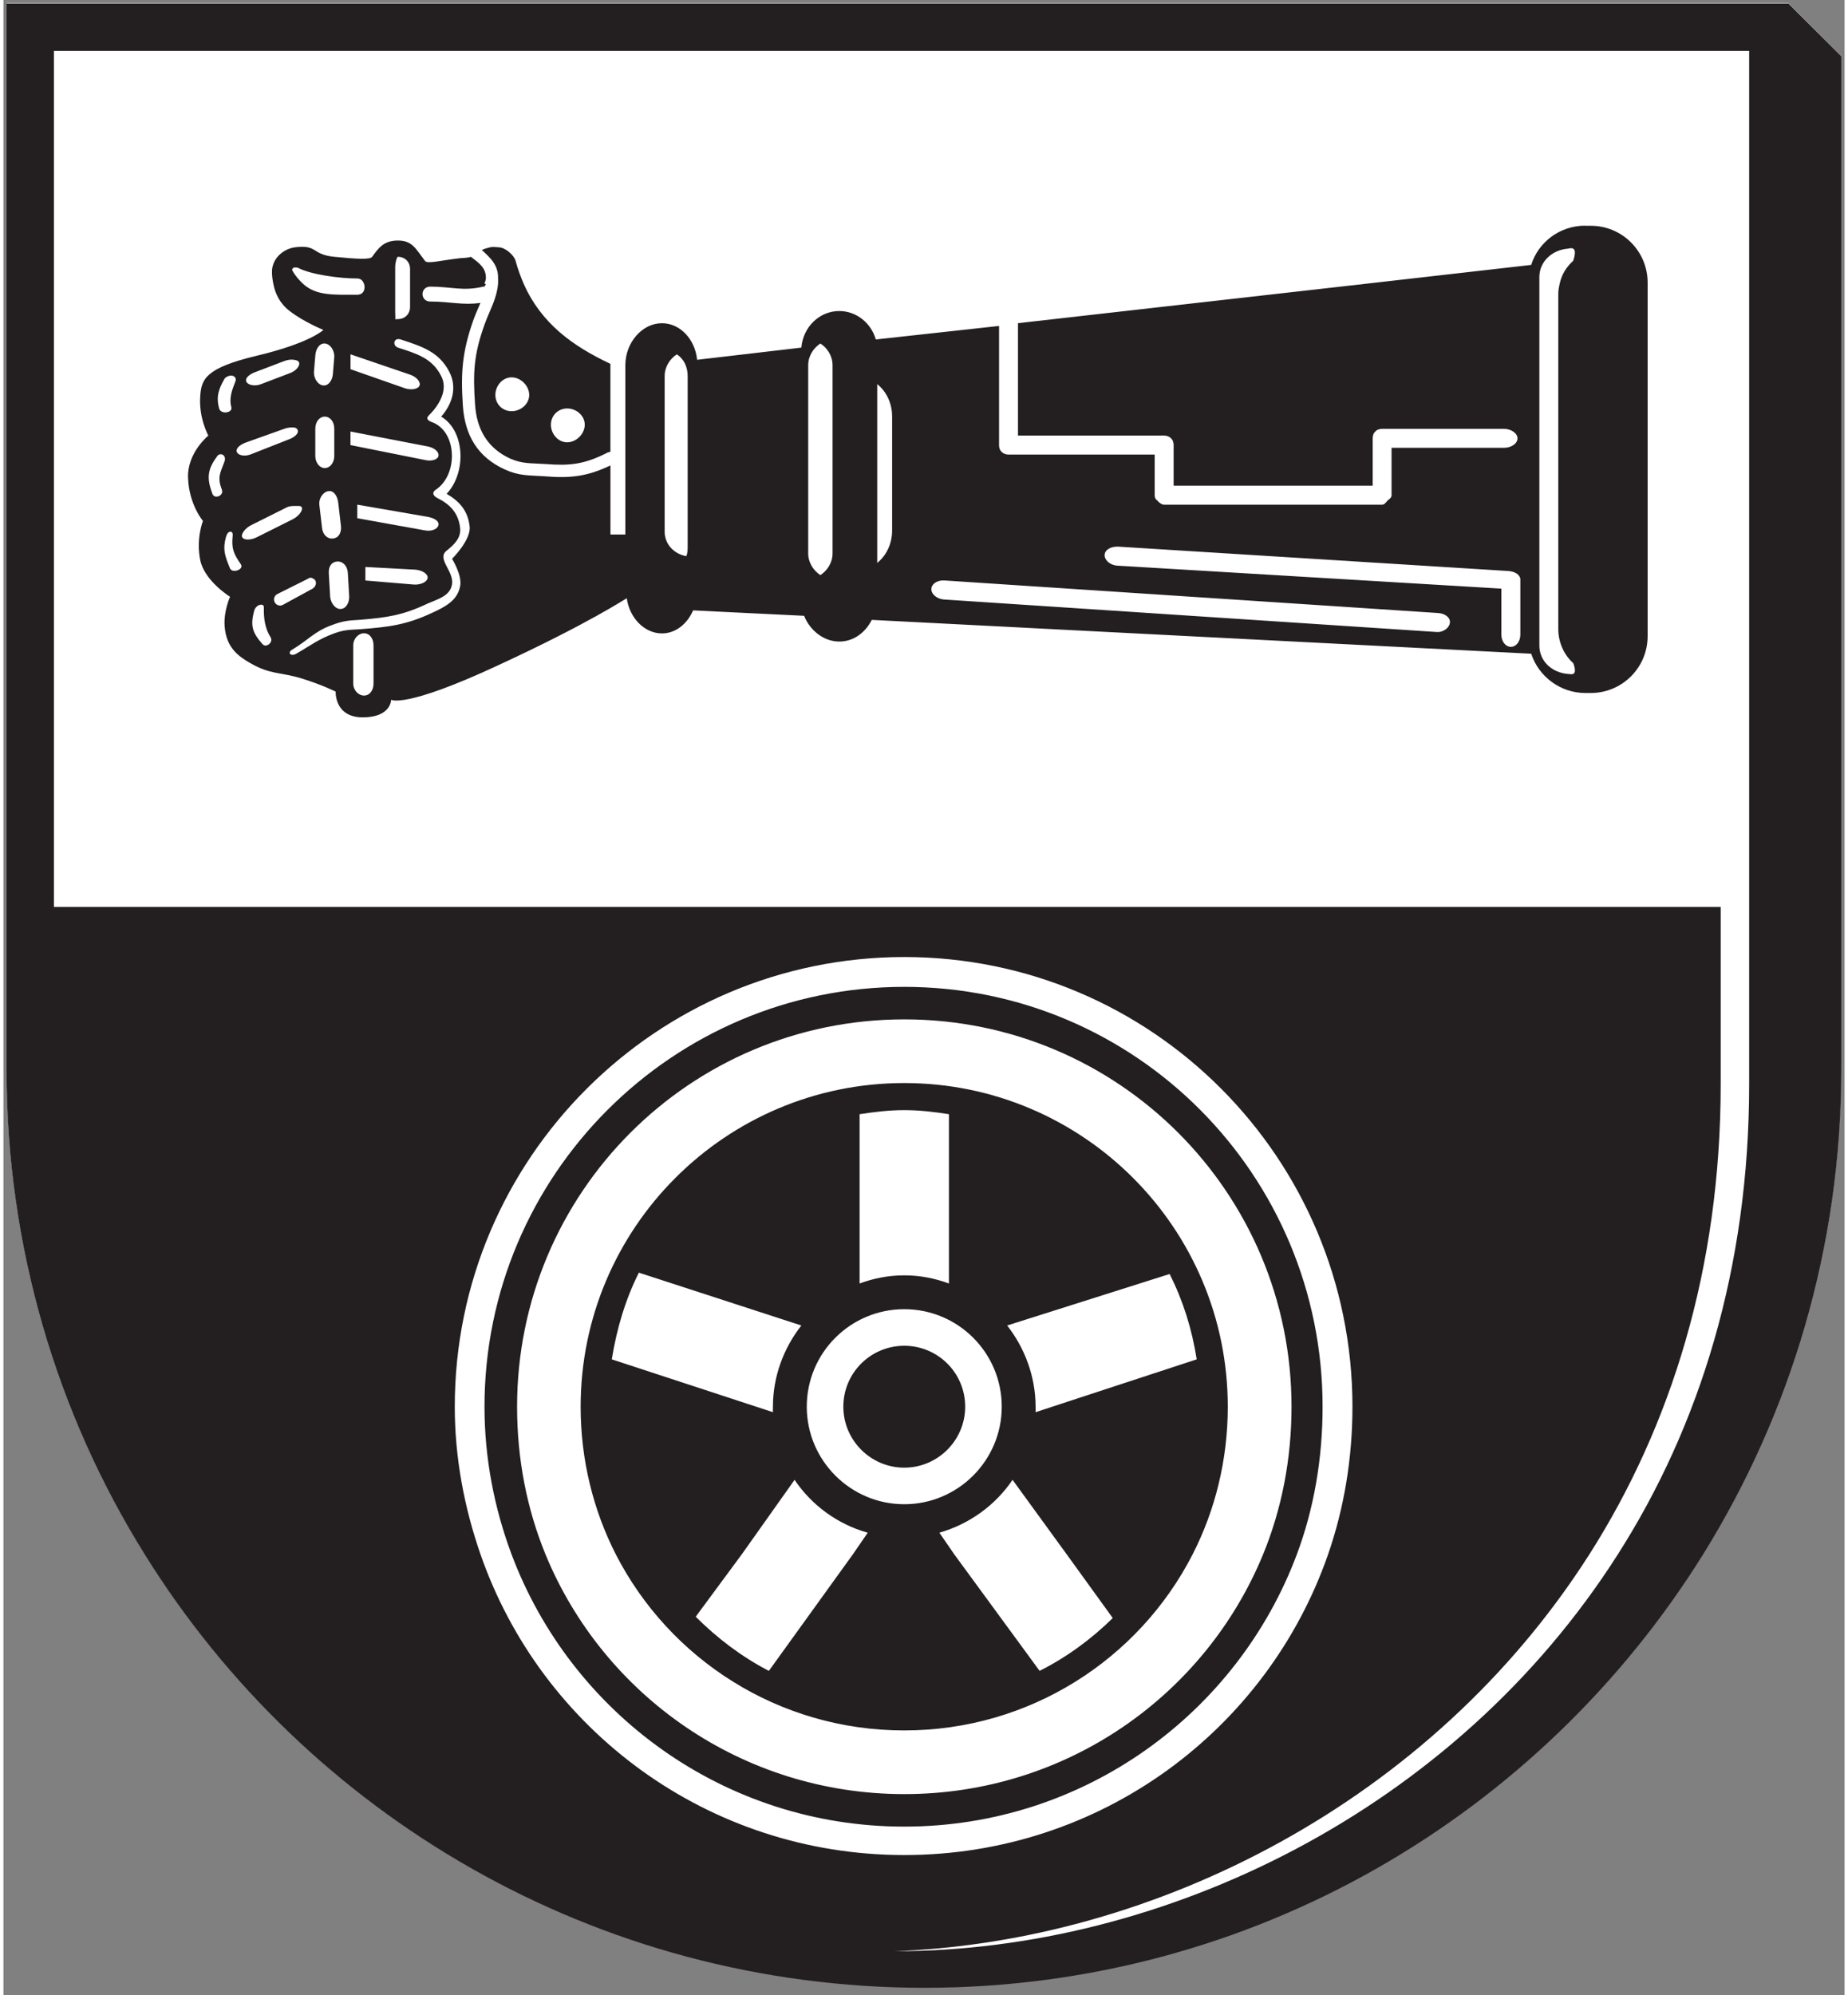
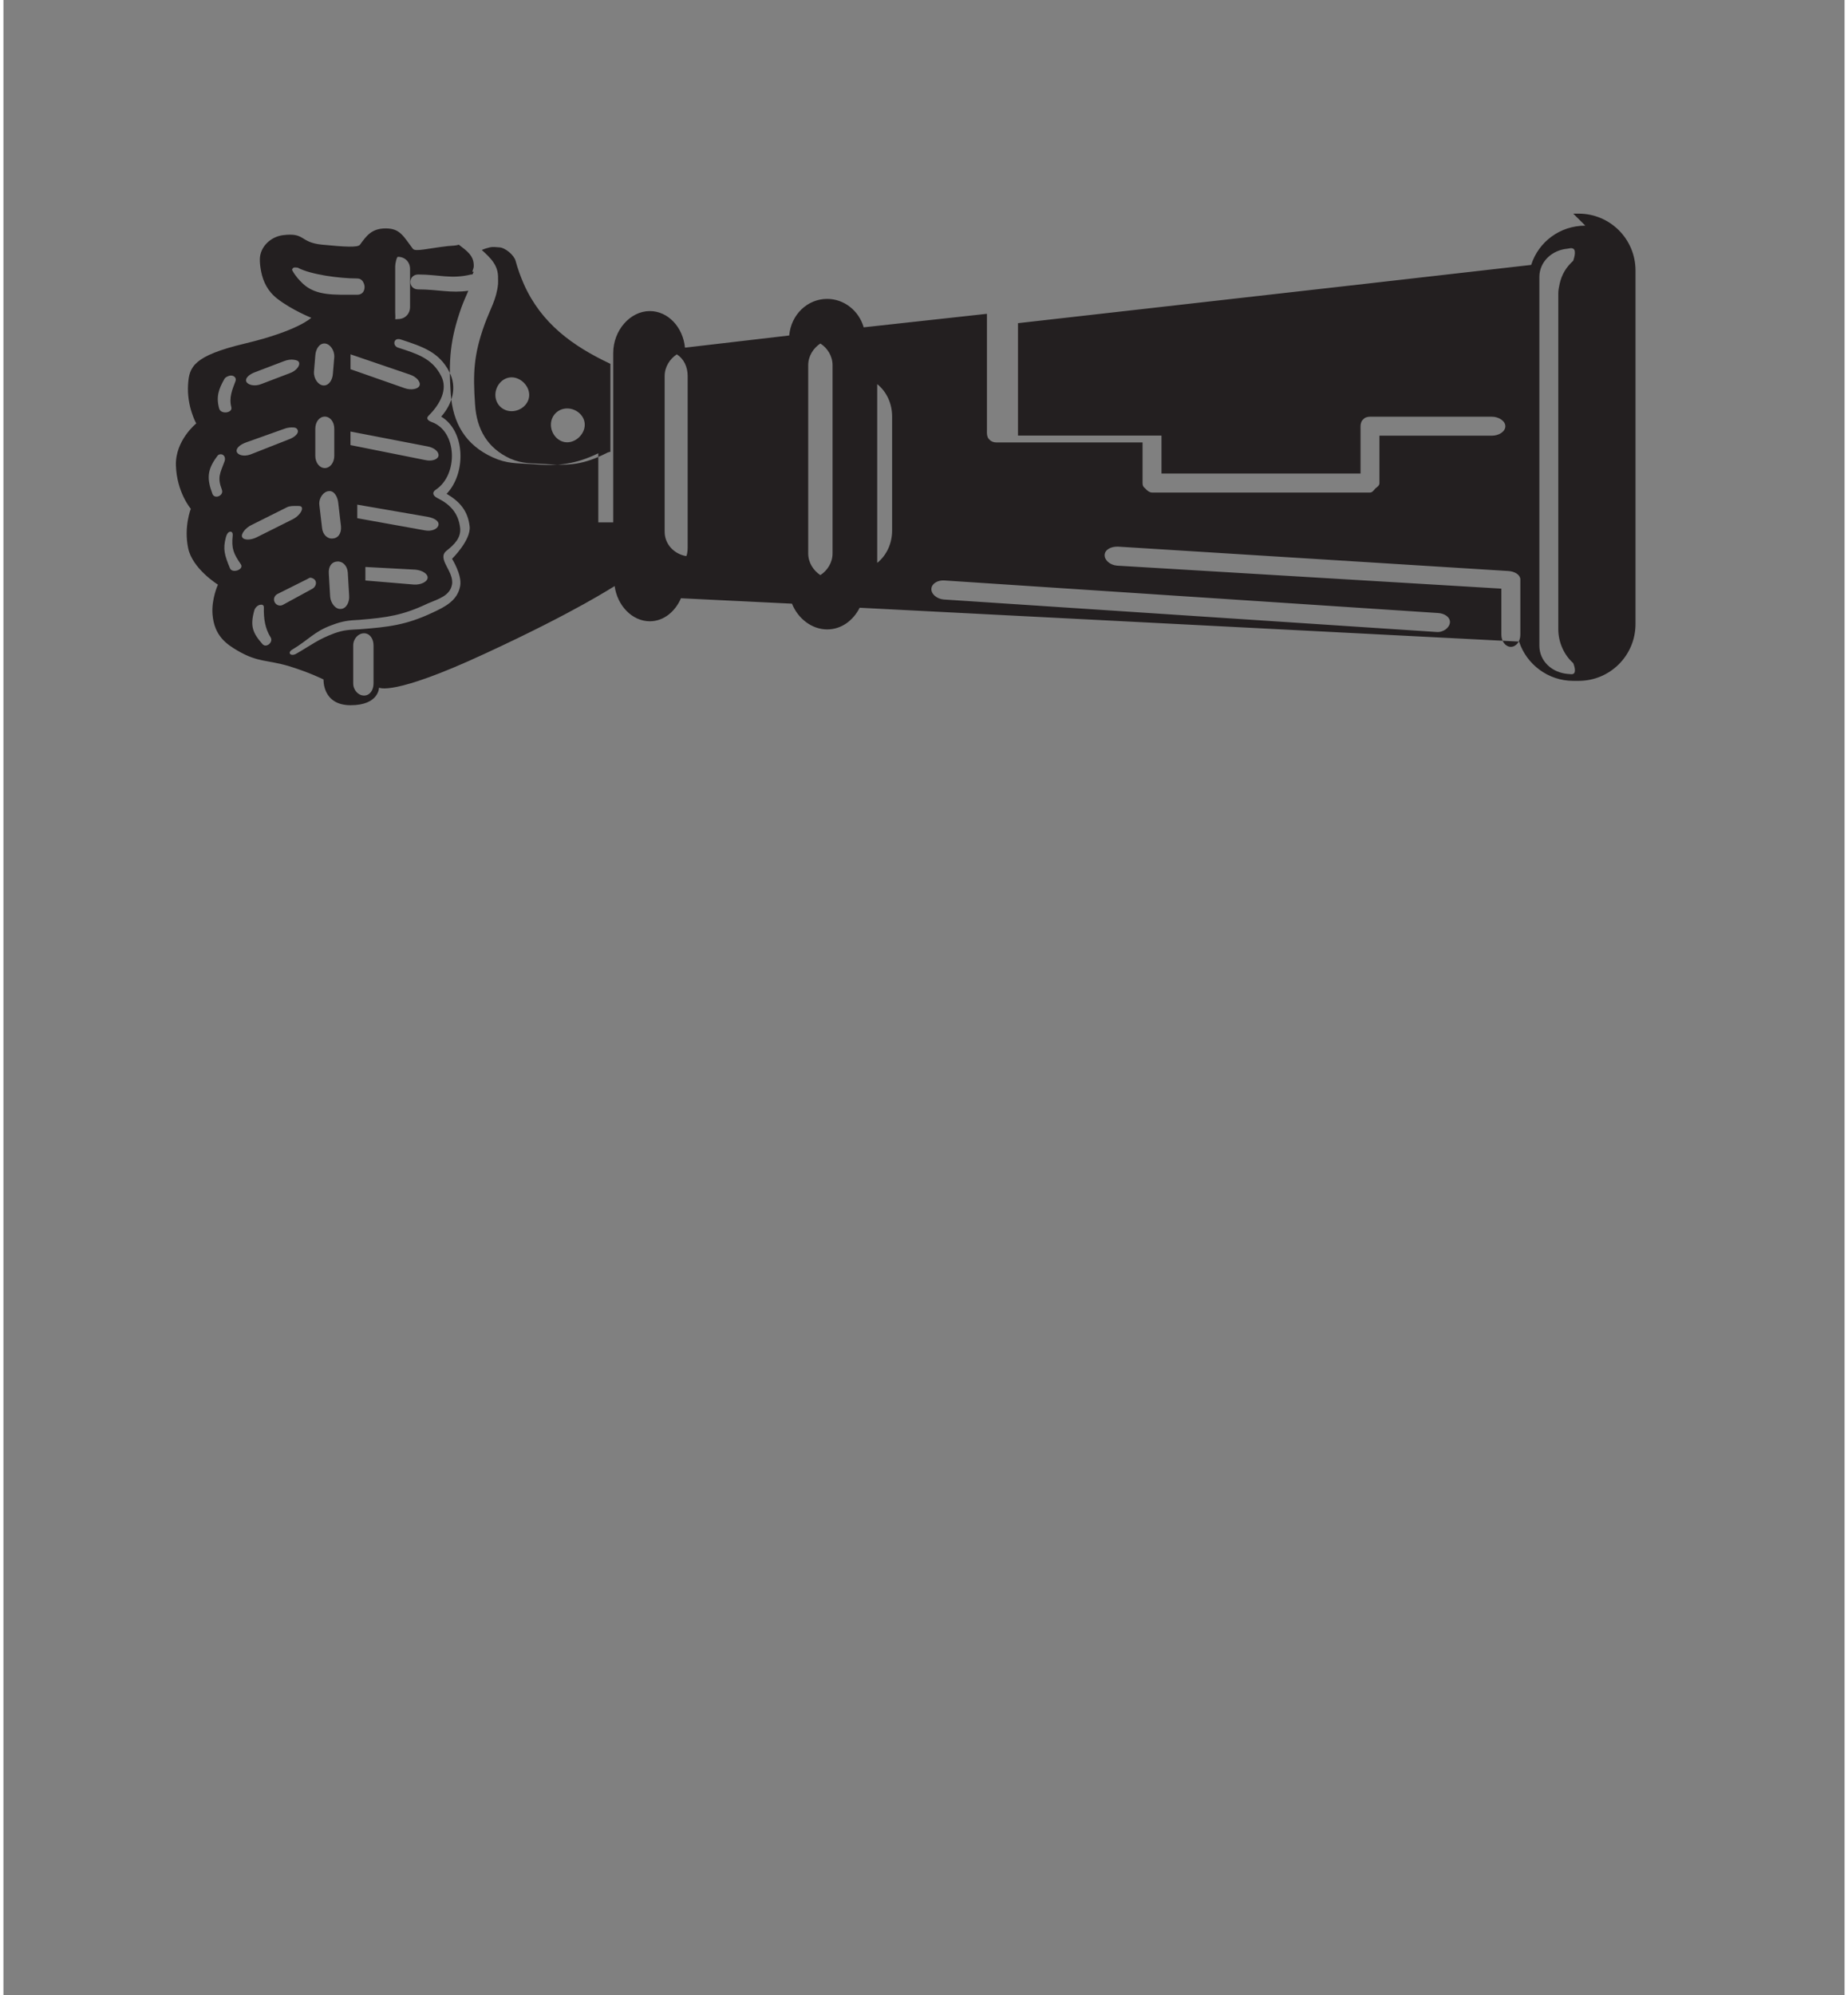
<svg xmlns="http://www.w3.org/2000/svg" width="474.354" height="512" viewBox="5.19 5.19 463.98 502.67 ">
  <rect x="5.19" y="5.19" width="463.98" height="502.67" fill="#808080" stroke="none" />
  <g transform="matrix(10.919 0 0 10.919 -4023.137 -5278.719)">
-     <path fill="#fff" d="m410.123,483.99 1.215,1.222 0,23.392c0,11.693-9.476,21.165-21.166,21.165-11.691,0-21.168-9.473-21.168-21.165v-24.615h41.119" />
    <g fill="#231f20" fill-rule="evenodd">
-       <path d="m369,484 0,24.594c0,4.103 1.167,7.947 3.188,11.188 3.736,6.008 10.411,10 18,10 7.588,0 14.232-4 17.969-10 2.02-3.248 3.188-7.085 3.188-11.188v-23.375l-1.219-1.219h-41.125zm1.094,1.094 39.125,0 0,23.844c0,4.245-1.145,7.889-3.031,10.844-3.779,5.933-10.5,9.156-16.688,9.156 6.001-.225 12.386-3.441 16.031-9.156 1.886-2.962 3.031-6.599 3.031-10.844v-4.094h-38.469v-19.75zm19.625,20.906c5.723,0 10.344,4.652 10.344,10.375 0,1.192-.193,2.341-.562,3.406-1.407,4.05-5.25,6.938-9.781,6.938-4.53,0-8.374-2.888-9.781-6.938-.37-1.065-.594-2.214-.594-3.406 0-5.723 4.654-10.375 10.375-10.375zm0,.688c-5.344,0-9.688,4.34-9.688,9.688 0,1.192 .229,2.349 .625,3.406 1.375,3.667 4.914,6.281 9.062,6.281 4.149,0 7.688-2.614 9.062-6.281 .396-1.058 .594-2.214 .594-3.406 0-5.348-4.311-9.688-9.656-9.688zm0,.75c4.941,0 8.938,3.995 8.938,8.938 0,1.2-.225,2.356-.656,3.406-1.339,3.255-4.544,5.531-8.281,5.531-3.736,0-6.942-2.276-8.281-5.531-.431-1.05-.656-2.206-.656-3.406 0-4.942 3.996-8.938 8.938-8.938zm0,1.469c-4.124,0-7.469,3.344-7.469,7.469 0,1.222 .291,2.386 .812,3.406 1.238,2.415 3.756,4.062 6.656,4.062 2.9,0 5.42-1.647 6.656-4.062 .522-1.02 .812-2.184 .812-3.406 0-4.125-3.344-7.469-7.469-7.469zm0,.625c.355,0 .691,.041 1.031,.094v3.906c-.325-.12-.665-.188-1.031-.188-.365,0-.706,.068-1.031,.188v-3.906c.34-.052 .677-.094 1.031-.094zm-6.125,3.75 3.75,1.219c-.405,.517-.656,1.17-.656,1.875 0,.037-.002,.087 0,.125l-3.719-1.219c.113-.705 .315-1.385 .625-2zm12.25,.031c.309,.615 .514,1.264 .625,1.969l-3.719,1.219c.002-.037 0-.087 0-.125 0-.705-.256-1.365-.656-1.875l3.75-1.188zm-6.125,.812c1.242,0 2.25,1.005 2.25,2.25 0,1.238-1.008,2.25-2.25,2.25-1.241,0-2.25-1.012-2.25-2.25 0-1.245 1.009-2.25 2.25-2.25zm0,.844c-.776,0-1.406,.626-1.406,1.406 0,.772 .63,1.406 1.406,1.406 .777,0 1.406-.634 1.406-1.406 0-.78-.629-1.406-1.406-1.406zm-2.531,3.094c.395,.585 .991,1.024 1.688,1.219l-.344,.5-1.938,2.688c-.624-.323-1.194-.755-1.688-1.25l1.062-1.438 1.219-1.719zm5.031,0 1.25,1.719 1.062,1.469c-.494,.487-1.064,.904-1.688,1.219l-1.969-2.688-.344-.5c.699-.203 1.291-.634 1.688-1.219z" />
-       <path d="m405.438,489.125c-.585,0-1.081,.374-1.25,.906l-3.844,.438-8,.906v2.594h3.312c.016,0 .016-.007 .031,0 .009-.007 .021,0 .031,0 .055,0 .117,.018 .156,.062 .046,.037 .062,.104 .062,.156 0,.015 .002,.024 0,.031 .001,.015 0,.016 0,.031v.875h4.594v-1.031c0-.015-.002-.016 0-.031-.002-.007 0-.016 0-.031 0-.052 .016-.119 .062-.156 .037-.045 .1-.062 .156-.062 .009,0 .021,0 .031,0 .014,0 .016,0 .031,0h2.75c.16,0 .312,.099 .312,.219 0,.128-.152,.219-.312,.219h-2.594v1c0,.015 .001,.048 0,.062 .001,.007 0,.024 0,.031 0,.06-.049,.087-.094,.125-.039,.045-.07,.094-.125,.094-.01,0-.022,0-.031,0-.015,0-.018,0-.031,0h-4.906c-.015,0-.017,0-.031,0-.01,0-.023,0-.031,0-.056,0-.119-.049-.156-.094-.046-.037-.062-.065-.062-.125 0-.007-.001-.024 0-.031-.001-.015 0-.048 0-.062v-.844h-3.312c-.015,0-.048,0-.062,0-.055,0-.117-.018-.156-.062-.045-.037-.062-.096-.062-.156 0-.007-.002-.024 0-.031-.002-.015 0-.016 0-.031v-2.688l-2.844,.312c-.111-.383-.451-.656-.844-.656-.455,0-.834,.364-.875,.844l-2.406,.281c-.046-.472-.39-.844-.812-.844-.453,0-.844,.444-.844,.969v3.906h-.344v-1.594c-.53,.255-.929,.302-1.531,.25-.361-.023-.576-.006-.906-.156-.626-.285-.922-.786-.969-1.469-.052-.772-.015-1.258 .25-2 .052-.142 .11-.263 .156-.375-.401,.06-.709-.031-1.156-.031-.242,0-.242-.344 0-.344 .469,0 .762,.112 1.219,0 .015,0 .016,0 .031,0l.031-.062h-.031c.005-.045 .03-.08 .031-.125 .009-.247-.158-.357-.344-.5-.065,.022-.156,.024-.25,.031-.456,.052-.759,.138-.812,.062-.221-.292-.296-.469-.625-.469-.328,0-.446,.172-.594,.375-.045,.068-.346,.052-.875,0-.527-.052-.38-.286-.906-.219-.282,.037-.531,.27-.531,.562 0,.09 .011,.184 .031,.281 .044,.225 .15,.453 .375,.625 .328,.255 .781,.438 .781,.438 0,0-.302,.301-1.531,.594-1.194,.285-1.285,.54-1.312,.938-.035,.51 .188,.906 .188,.906 0,0-.487,.391-.469,.969 .02,.623 .344,1 .344,1 0,0-.164,.411-.062,.906 .098,.48 .688,.844 .688,.844 0,0-.154,.335-.125,.688 .041,.495 .321,.686 .594,.844 .459,.263 .664,.201 1.156,.344 .492,.15 .812,.312 .812,.312 0,0-.031,.594 .625,.594 .656,0 .656-.406 .656-.406 0,0 .306,.209 2.438-.781 2.131-.983 2.989-1.562 3-1.562 .061,.45 .404,.812 .812,.812 .321,0 .585-.224 .719-.531l2.562,.125c.134,.338 .453,.594 .812,.594 .33,0 .601-.207 .75-.5l15.219,.781c.172,.525 .67,.906 1.25,.906h.125c.724,0 1.312-.585 1.312-1.312v-8.125-.031c0-.728-.589-1.312-1.312-1.312h-.125zm-25.281,.5c-.064,.016-.135,.036-.188,.062 .207,.188 .385,.356 .375,.656-.001,.037 .004,.08 0,.125-.033,.352-.18,.578-.312,.938-.25,.698-.269,1.116-.219,1.844 .037,.578 .29,1.01 .812,1.25 .295,.128 .489,.102 .812,.125 .566,.045 .896,.005 1.406-.25 .021-.015 .074-.031 .094-.031v-2.031c-.877-.412-1.597-.936-2-1.844-.074-.172-.135-.336-.188-.531-.036-.135-.239-.305-.375-.312-.093-.007-.155-.016-.219,0zm24.875,.031c.048-.007 .081-.022 .125,0 .09,.045 0,.281 0,.281-.158,.142-.265,.314-.312,.531-.015,.068-.031,.144-.031,.219v7.75c0,.3 .133,.594 .344,.781 0,0 .09,.205 0,.25-.044,.015-.077,0-.125,0-.36-.03-.656-.289-.656-.656v-8.344-.156c0-.36 .296-.626 .656-.656zm-27,.188c.161,0 .281,.116 .281,.281v.344 .531c0,.165-.12,.281-.281,.281-.022,0-.041,.007-.062,0 .008-.052 0-.096 0-.156v-.656-.406c0-.068 .036-.219 .062-.219zm-2.406,.25c.018-.009 .049-.003 .094,0 .287,.158 .96,.25 1.375,.25 .09,0 .134,.065 .156,.125 .037,.105-.005,.25-.156,.25-.541,0-.944,.028-1.25-.25-.086-.083-.177-.177-.25-.312-.014-.026 .013-.053 .031-.062zm2.375,1.656c.023-.01 .059-.011 .094,0 .5,.165 .886,.285 1.125,.75 .181,.352 .076,.731-.188,1.031 .562,.338 .578,1.309 .125,1.781 .292,.172 .489,.383 .531,.75 .037,.315-.406,.75-.406,.75 0,0 .234,.37 .188,.625-.061,.338-.344,.482-.656,.625-.596,.278-.994,.323-1.656,.375-.251,.015-.359,.011-.594,.094-.38,.142-.522,.266-.875,.469-.126,.075-.22-.019-.094-.094 .366-.217 .512-.42 .906-.562 .258-.098 .38-.11 .656-.125 .631-.052 .994-.105 1.562-.375 .244-.105 .514-.175 .562-.438 .054-.307-.362-.594-.125-.781 .179-.142 .34-.299 .312-.531-.041-.338-.226-.537-.531-.688-.098-.052-.122-.128-.031-.188 .524-.345 .499-1.353-.094-1.562-.098-.037-.136-.089-.062-.156 .255-.255 .441-.599 .281-.906-.209-.412-.562-.514-1-.656-.104-.039-.1-.158-.031-.188zm-1.656,.094c.121,.007 .226,.155 .219,.312l-.031,.375c-.007,.158-.098,.289-.219,.281-.12-.007-.226-.155-.219-.312l.031-.375c.009-.158 .098-.289 .219-.281zm11.438,0c.163,.105 .281,.29 .281,.5v4.344c0,.21-.119,.395-.281,.5-.161-.105-.281-.29-.281-.5v-4.344c0-.21 .12-.395 .281-.5zm-10.844,.25 1.375,.469c.151,.052 .247,.168 .219,.25-.03,.083-.193,.115-.344,.062l-1.25-.438v-.344zm7.531,0c.163,.105 .25,.29 .25,.5v3.906c0,.083 .002,.175-.031,.25-.275-.045-.5-.27-.5-.562v-3.594c0-.21 .12-.395 .281-.5zm-8.844,.125c.059,.008 .111,.021 .125,.062 .029,.075-.068,.198-.219,.25l-.656,.25c-.15,.06-.314,.02-.344-.062-.029-.075 .068-.166 .219-.219l.656-.25c.076-.03 .16-.04 .219-.031zm-1.5,.375c.088-.037 .196,.024 .156,.125-.075,.195-.151,.376-.094,.594 .037,.135-.242,.174-.281,.031-.074-.27-.013-.448 .125-.688 .018-.032 .064-.05 .094-.062zm6.531,.031c.211,0 .406,.196 .406,.406 0,.21-.195,.375-.406,.375-.212,0-.375-.165-.375-.375 0-.21 .163-.406 .375-.406zm8.438,.156c.214,.172 .344,.443 .344,.75v2.625c0,.307-.13,.578-.344,.75v-4.125zm-7.156,.562c.212,0 .406,.165 .406,.375 0,.21-.194,.406-.406,.406-.211,0-.375-.196-.375-.406 0-.21 .164-.375 .375-.375zm-5.594,.188c.121,0 .219,.116 .219,.281v.625c0,.158-.098,.281-.219,.281-.12,0-.219-.124-.219-.281v-.625c0-.165 .099-.281 .219-.281zm-.719,.25c.058,.006 .08,.025 .094,.062 .028,.075-.068,.166-.219,.219l-.875,.344c-.151,.052-.286,.013-.312-.062-.028-.075 .068-.166 .219-.219l.875-.312c.076-.03 .161-.037 .219-.031zm1.312,.094 1.781,.344c.159,.03 .268,.129 .25,.219-.016,.083-.155,.131-.312,.094l-1.719-.344v-.312zm-3.031,.531c.086-.031 .163,.049 .125,.156-.107,.285-.17,.371-.062,.656 .051,.135-.168,.229-.219,.094-.129-.345-.12-.551 .094-.844 .027-.037 .034-.052 .062-.062zm2.531,.844c.12-.015 .205,.124 .219,.281l.062,.531c.014,.165-.068,.274-.188,.281-.119,.015-.236-.085-.25-.25l-.062-.531c-.014-.158 .099-.305 .219-.312zm.656,.312 1.625,.281c.159,.03 .266,.098 .25,.188-.015,.09-.154,.155-.312,.125l-1.562-.281v-.312zm-1.406,.031c.059,0 .107-.006 .125,.031 .035,.068-.074,.214-.219,.281l-.812,.406c-.145,.075-.309,.075-.344,0-.035-.068 .074-.214 .219-.281l.812-.406c.072-.037 .16-.031 .219-.031zm-1.531,.594c.041-.006 .07,.022 .062,.094-.03,.292 .018,.409 .188,.656 .083,.12-.195,.221-.25,.094-.126-.307-.168-.441-.094-.719 .019-.071 .052-.119 .094-.125zm20.5,.344 9,.562c.15,.008 .273,.083 .281,.188v1.281c0,.158-.098,.281-.219,.281-.12,0-.219-.124-.219-.281v-1.062l-8.875-.531c-.161-.015-.289-.13-.281-.25 .006-.12 .151-.195 .312-.188zm-18.031,.344c.119-.015 .236,.085 .25,.25l.031,.531c.014,.158-.068,.305-.188,.312-.12,.015-.235-.124-.25-.281l-.031-.531c-.014-.165 .066-.274 .188-.281zm.656,.125 1.156,.062c.16,.015 .287,.098 .281,.188-.006,.09-.151,.164-.312,.156l-1.125-.094v-.312zm-1.25,.25c.035,.009 .076,.029 .094,.062 .034,.06 .009,.142-.062,.188l-.688,.375c-.071,.037-.154,.005-.188-.062-.035-.068-.009-.15 .062-.188l.688-.344c.036-.019 .059-.041 .094-.031zm14.625,.062 11.375,.75c.16,.007 .29,.099 .281,.219-.01,.12-.152,.234-.312,.219l-11.375-.75c-.16-.015-.291-.13-.281-.25 .01-.12 .152-.203 .312-.188zm-15.812,.562c.049-.012 .096-.001 .094,.062-.007,.255 .028,.485 .156,.688 .069,.113-.103,.254-.188,.156-.231-.263-.289-.421-.188-.781 .018-.06 .076-.113 .125-.125zm2.406,.656c.131,0 .219,.124 .219,.281v.875c0,.158-.087,.281-.219,.281-.131,0-.25-.124-.25-.281v-.875c0-.158 .119-.281 .25-.281z" />
+       <path d="m405.438,489.125c-.585,0-1.081,.374-1.25,.906l-3.844,.438-8,.906v2.594h3.312v.875h4.594v-1.031c0-.015-.002-.016 0-.031-.002-.007 0-.016 0-.031 0-.052 .016-.119 .062-.156 .037-.045 .1-.062 .156-.062 .009,0 .021,0 .031,0 .014,0 .016,0 .031,0h2.75c.16,0 .312,.099 .312,.219 0,.128-.152,.219-.312,.219h-2.594v1c0,.015 .001,.048 0,.062 .001,.007 0,.024 0,.031 0,.06-.049,.087-.094,.125-.039,.045-.07,.094-.125,.094-.01,0-.022,0-.031,0-.015,0-.018,0-.031,0h-4.906c-.015,0-.017,0-.031,0-.01,0-.023,0-.031,0-.056,0-.119-.049-.156-.094-.046-.037-.062-.065-.062-.125 0-.007-.001-.024 0-.031-.001-.015 0-.048 0-.062v-.844h-3.312c-.015,0-.048,0-.062,0-.055,0-.117-.018-.156-.062-.045-.037-.062-.096-.062-.156 0-.007-.002-.024 0-.031-.002-.015 0-.016 0-.031v-2.688l-2.844,.312c-.111-.383-.451-.656-.844-.656-.455,0-.834,.364-.875,.844l-2.406,.281c-.046-.472-.39-.844-.812-.844-.453,0-.844,.444-.844,.969v3.906h-.344v-1.594c-.53,.255-.929,.302-1.531,.25-.361-.023-.576-.006-.906-.156-.626-.285-.922-.786-.969-1.469-.052-.772-.015-1.258 .25-2 .052-.142 .11-.263 .156-.375-.401,.06-.709-.031-1.156-.031-.242,0-.242-.344 0-.344 .469,0 .762,.112 1.219,0 .015,0 .016,0 .031,0l.031-.062h-.031c.005-.045 .03-.08 .031-.125 .009-.247-.158-.357-.344-.5-.065,.022-.156,.024-.25,.031-.456,.052-.759,.138-.812,.062-.221-.292-.296-.469-.625-.469-.328,0-.446,.172-.594,.375-.045,.068-.346,.052-.875,0-.527-.052-.38-.286-.906-.219-.282,.037-.531,.27-.531,.562 0,.09 .011,.184 .031,.281 .044,.225 .15,.453 .375,.625 .328,.255 .781,.438 .781,.438 0,0-.302,.301-1.531,.594-1.194,.285-1.285,.54-1.312,.938-.035,.51 .188,.906 .188,.906 0,0-.487,.391-.469,.969 .02,.623 .344,1 .344,1 0,0-.164,.411-.062,.906 .098,.48 .688,.844 .688,.844 0,0-.154,.335-.125,.688 .041,.495 .321,.686 .594,.844 .459,.263 .664,.201 1.156,.344 .492,.15 .812,.312 .812,.312 0,0-.031,.594 .625,.594 .656,0 .656-.406 .656-.406 0,0 .306,.209 2.438-.781 2.131-.983 2.989-1.562 3-1.562 .061,.45 .404,.812 .812,.812 .321,0 .585-.224 .719-.531l2.562,.125c.134,.338 .453,.594 .812,.594 .33,0 .601-.207 .75-.5l15.219,.781c.172,.525 .67,.906 1.25,.906h.125c.724,0 1.312-.585 1.312-1.312v-8.125-.031c0-.728-.589-1.312-1.312-1.312h-.125zm-25.281,.5c-.064,.016-.135,.036-.188,.062 .207,.188 .385,.356 .375,.656-.001,.037 .004,.08 0,.125-.033,.352-.18,.578-.312,.938-.25,.698-.269,1.116-.219,1.844 .037,.578 .29,1.01 .812,1.25 .295,.128 .489,.102 .812,.125 .566,.045 .896,.005 1.406-.25 .021-.015 .074-.031 .094-.031v-2.031c-.877-.412-1.597-.936-2-1.844-.074-.172-.135-.336-.188-.531-.036-.135-.239-.305-.375-.312-.093-.007-.155-.016-.219,0zm24.875,.031c.048-.007 .081-.022 .125,0 .09,.045 0,.281 0,.281-.158,.142-.265,.314-.312,.531-.015,.068-.031,.144-.031,.219v7.75c0,.3 .133,.594 .344,.781 0,0 .09,.205 0,.25-.044,.015-.077,0-.125,0-.36-.03-.656-.289-.656-.656v-8.344-.156c0-.36 .296-.626 .656-.656zm-27,.188c.161,0 .281,.116 .281,.281v.344 .531c0,.165-.12,.281-.281,.281-.022,0-.041,.007-.062,0 .008-.052 0-.096 0-.156v-.656-.406c0-.068 .036-.219 .062-.219zm-2.406,.25c.018-.009 .049-.003 .094,0 .287,.158 .96,.25 1.375,.25 .09,0 .134,.065 .156,.125 .037,.105-.005,.25-.156,.25-.541,0-.944,.028-1.25-.25-.086-.083-.177-.177-.25-.312-.014-.026 .013-.053 .031-.062zm2.375,1.656c.023-.01 .059-.011 .094,0 .5,.165 .886,.285 1.125,.75 .181,.352 .076,.731-.188,1.031 .562,.338 .578,1.309 .125,1.781 .292,.172 .489,.383 .531,.75 .037,.315-.406,.75-.406,.75 0,0 .234,.37 .188,.625-.061,.338-.344,.482-.656,.625-.596,.278-.994,.323-1.656,.375-.251,.015-.359,.011-.594,.094-.38,.142-.522,.266-.875,.469-.126,.075-.22-.019-.094-.094 .366-.217 .512-.42 .906-.562 .258-.098 .38-.11 .656-.125 .631-.052 .994-.105 1.562-.375 .244-.105 .514-.175 .562-.438 .054-.307-.362-.594-.125-.781 .179-.142 .34-.299 .312-.531-.041-.338-.226-.537-.531-.688-.098-.052-.122-.128-.031-.188 .524-.345 .499-1.353-.094-1.562-.098-.037-.136-.089-.062-.156 .255-.255 .441-.599 .281-.906-.209-.412-.562-.514-1-.656-.104-.039-.1-.158-.031-.188zm-1.656,.094c.121,.007 .226,.155 .219,.312l-.031,.375c-.007,.158-.098,.289-.219,.281-.12-.007-.226-.155-.219-.312l.031-.375c.009-.158 .098-.289 .219-.281zm11.438,0c.163,.105 .281,.29 .281,.5v4.344c0,.21-.119,.395-.281,.5-.161-.105-.281-.29-.281-.5v-4.344c0-.21 .12-.395 .281-.5zm-10.844,.25 1.375,.469c.151,.052 .247,.168 .219,.25-.03,.083-.193,.115-.344,.062l-1.25-.438v-.344zm7.531,0c.163,.105 .25,.29 .25,.5v3.906c0,.083 .002,.175-.031,.25-.275-.045-.5-.27-.5-.562v-3.594c0-.21 .12-.395 .281-.5zm-8.844,.125c.059,.008 .111,.021 .125,.062 .029,.075-.068,.198-.219,.25l-.656,.25c-.15,.06-.314,.02-.344-.062-.029-.075 .068-.166 .219-.219l.656-.25c.076-.03 .16-.04 .219-.031zm-1.5,.375c.088-.037 .196,.024 .156,.125-.075,.195-.151,.376-.094,.594 .037,.135-.242,.174-.281,.031-.074-.27-.013-.448 .125-.688 .018-.032 .064-.05 .094-.062zm6.531,.031c.211,0 .406,.196 .406,.406 0,.21-.195,.375-.406,.375-.212,0-.375-.165-.375-.375 0-.21 .163-.406 .375-.406zm8.438,.156c.214,.172 .344,.443 .344,.75v2.625c0,.307-.13,.578-.344,.75v-4.125zm-7.156,.562c.212,0 .406,.165 .406,.375 0,.21-.194,.406-.406,.406-.211,0-.375-.196-.375-.406 0-.21 .164-.375 .375-.375zm-5.594,.188c.121,0 .219,.116 .219,.281v.625c0,.158-.098,.281-.219,.281-.12,0-.219-.124-.219-.281v-.625c0-.165 .099-.281 .219-.281zm-.719,.25c.058,.006 .08,.025 .094,.062 .028,.075-.068,.166-.219,.219l-.875,.344c-.151,.052-.286,.013-.312-.062-.028-.075 .068-.166 .219-.219l.875-.312c.076-.03 .161-.037 .219-.031zm1.312,.094 1.781,.344c.159,.03 .268,.129 .25,.219-.016,.083-.155,.131-.312,.094l-1.719-.344v-.312zm-3.031,.531c.086-.031 .163,.049 .125,.156-.107,.285-.17,.371-.062,.656 .051,.135-.168,.229-.219,.094-.129-.345-.12-.551 .094-.844 .027-.037 .034-.052 .062-.062zm2.531,.844c.12-.015 .205,.124 .219,.281l.062,.531c.014,.165-.068,.274-.188,.281-.119,.015-.236-.085-.25-.25l-.062-.531c-.014-.158 .099-.305 .219-.312zm.656,.312 1.625,.281c.159,.03 .266,.098 .25,.188-.015,.09-.154,.155-.312,.125l-1.562-.281v-.312zm-1.406,.031c.059,0 .107-.006 .125,.031 .035,.068-.074,.214-.219,.281l-.812,.406c-.145,.075-.309,.075-.344,0-.035-.068 .074-.214 .219-.281l.812-.406c.072-.037 .16-.031 .219-.031zm-1.531,.594c.041-.006 .07,.022 .062,.094-.03,.292 .018,.409 .188,.656 .083,.12-.195,.221-.25,.094-.126-.307-.168-.441-.094-.719 .019-.071 .052-.119 .094-.125zm20.5,.344 9,.562c.15,.008 .273,.083 .281,.188v1.281c0,.158-.098,.281-.219,.281-.12,0-.219-.124-.219-.281v-1.062l-8.875-.531c-.161-.015-.289-.13-.281-.25 .006-.12 .151-.195 .312-.188zm-18.031,.344c.119-.015 .236,.085 .25,.25l.031,.531c.014,.158-.068,.305-.188,.312-.12,.015-.235-.124-.25-.281l-.031-.531c-.014-.165 .066-.274 .188-.281zm.656,.125 1.156,.062c.16,.015 .287,.098 .281,.188-.006,.09-.151,.164-.312,.156l-1.125-.094v-.312zm-1.25,.25c.035,.009 .076,.029 .094,.062 .034,.06 .009,.142-.062,.188l-.688,.375c-.071,.037-.154,.005-.188-.062-.035-.068-.009-.15 .062-.188l.688-.344c.036-.019 .059-.041 .094-.031zm14.625,.062 11.375,.75c.16,.007 .29,.099 .281,.219-.01,.12-.152,.234-.312,.219l-11.375-.75c-.16-.015-.291-.13-.281-.25 .01-.12 .152-.203 .312-.188zm-15.812,.562c.049-.012 .096-.001 .094,.062-.007,.255 .028,.485 .156,.688 .069,.113-.103,.254-.188,.156-.231-.263-.289-.421-.188-.781 .018-.06 .076-.113 .125-.125zm2.406,.656c.131,0 .219,.124 .219,.281v.875c0,.158-.087,.281-.219,.281-.131,0-.25-.124-.25-.281v-.875c0-.158 .119-.281 .25-.281z" />
    </g>
  </g>
</svg>